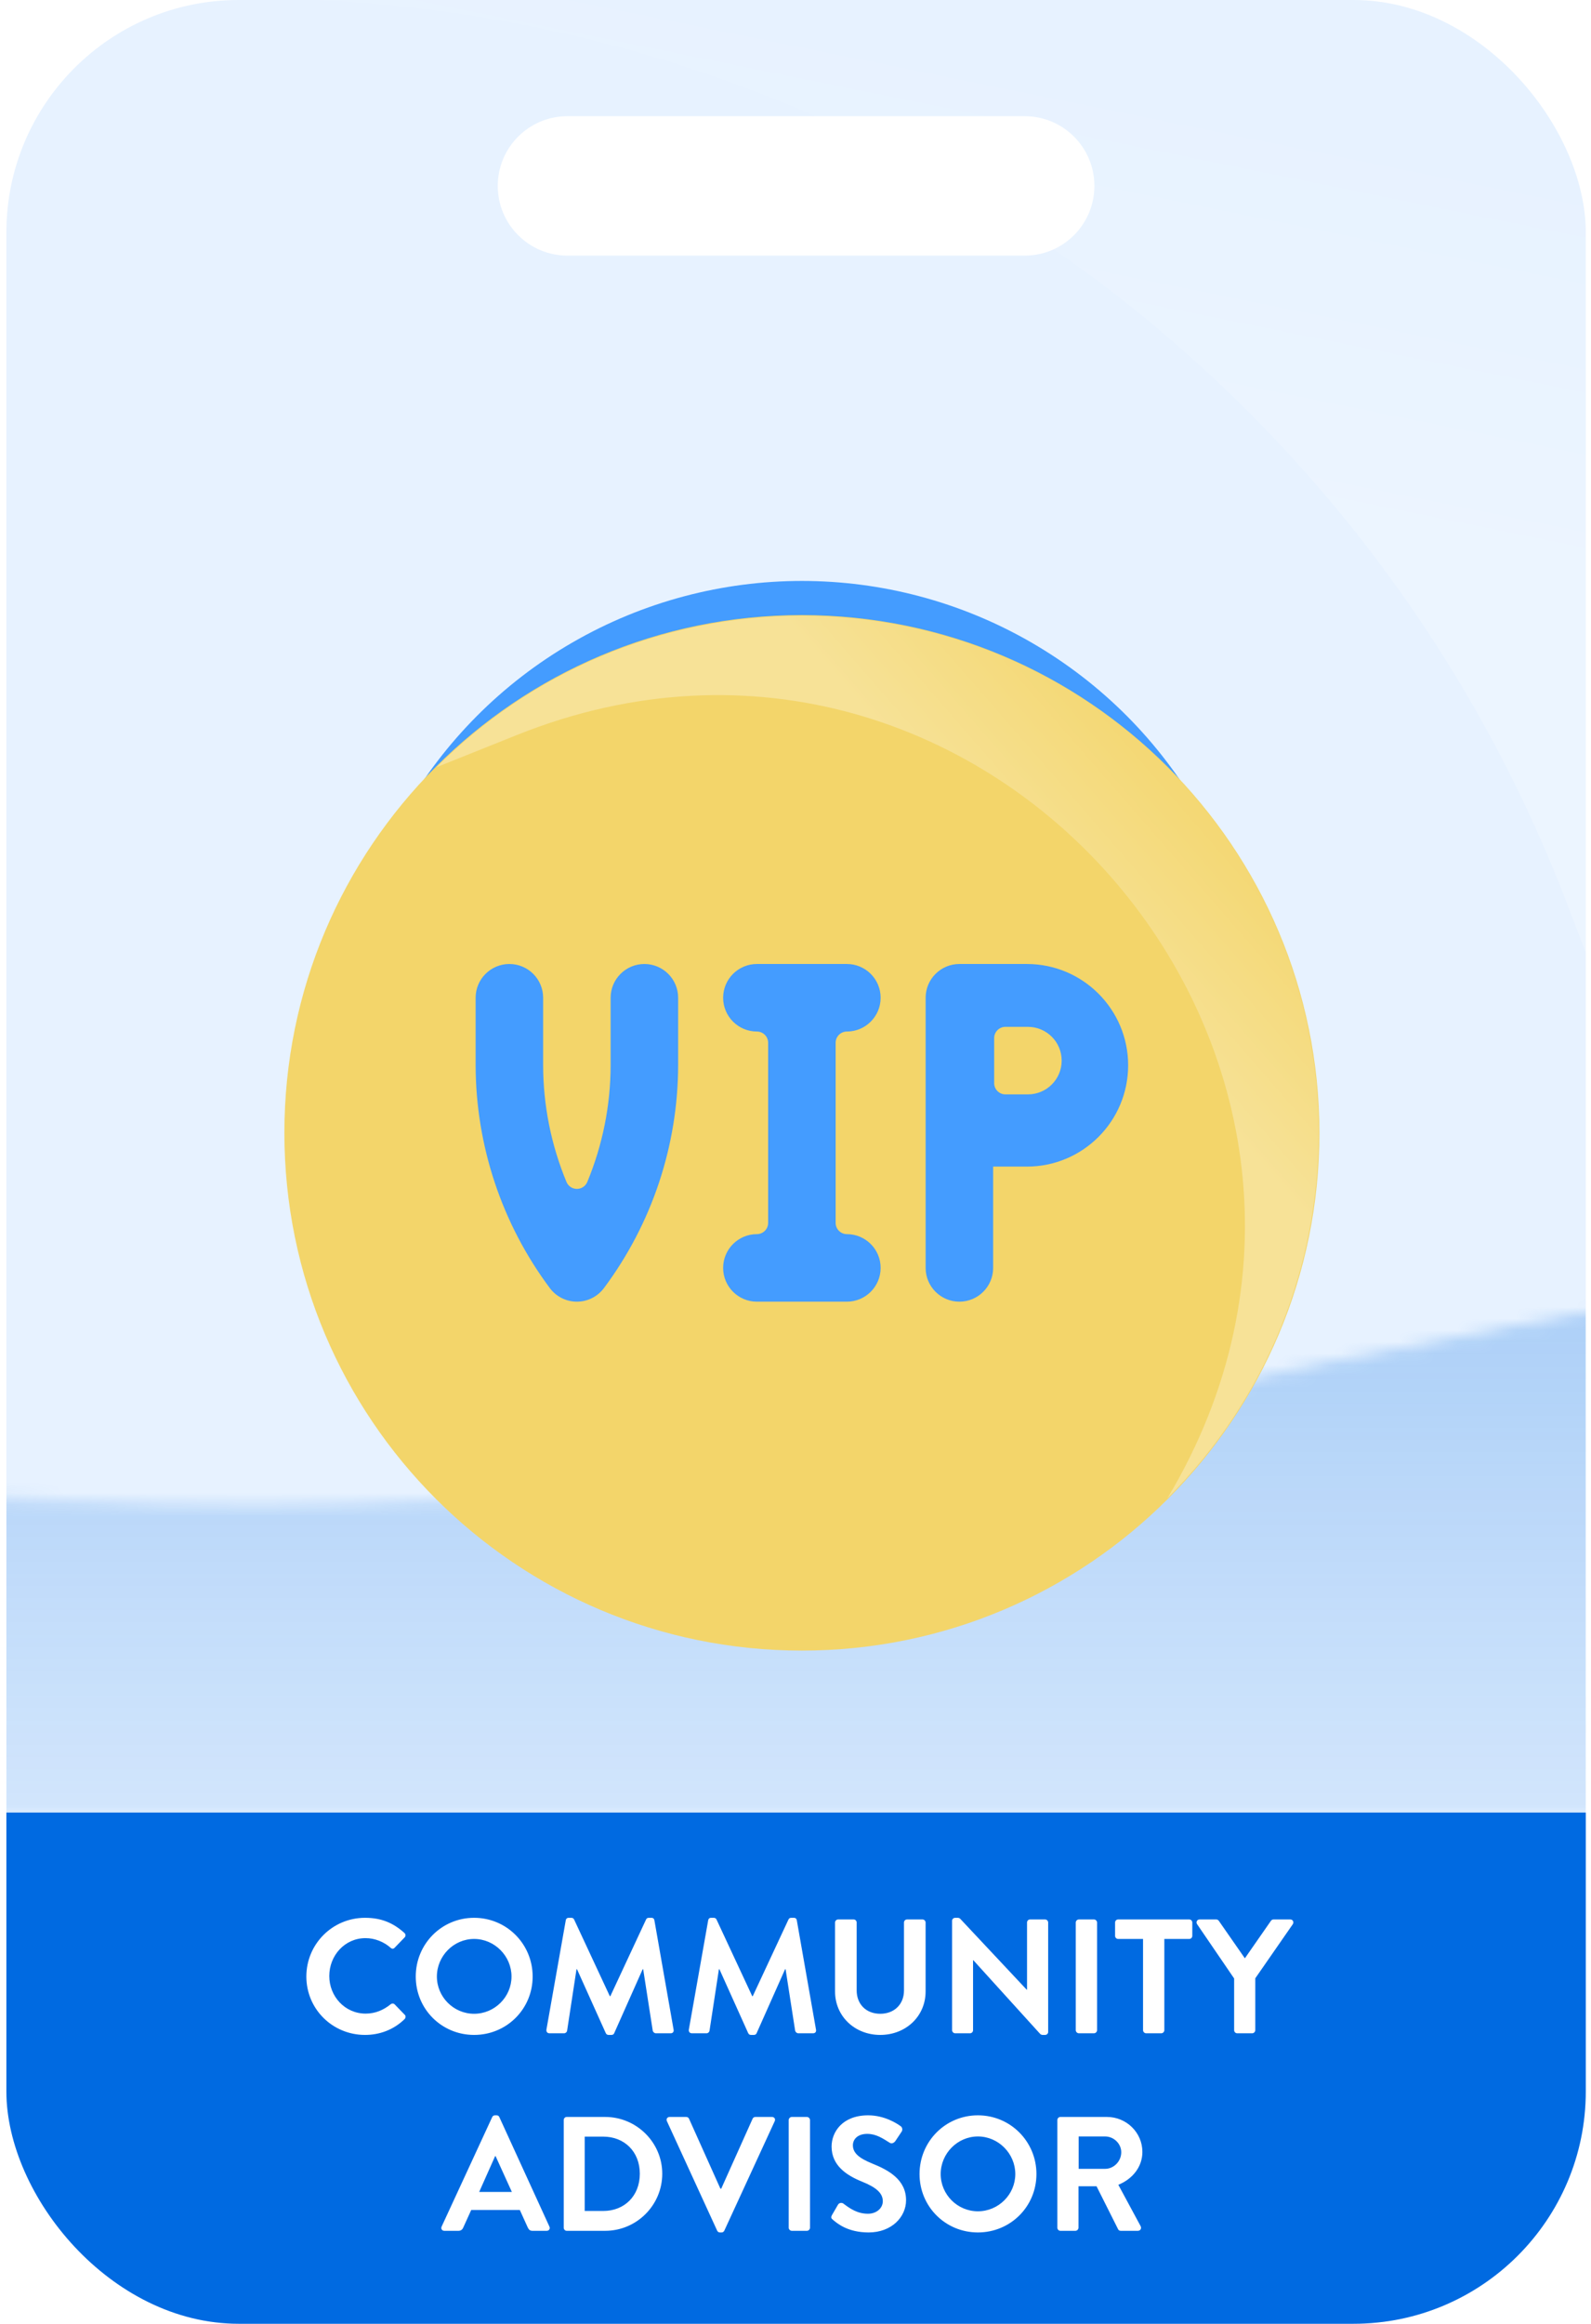
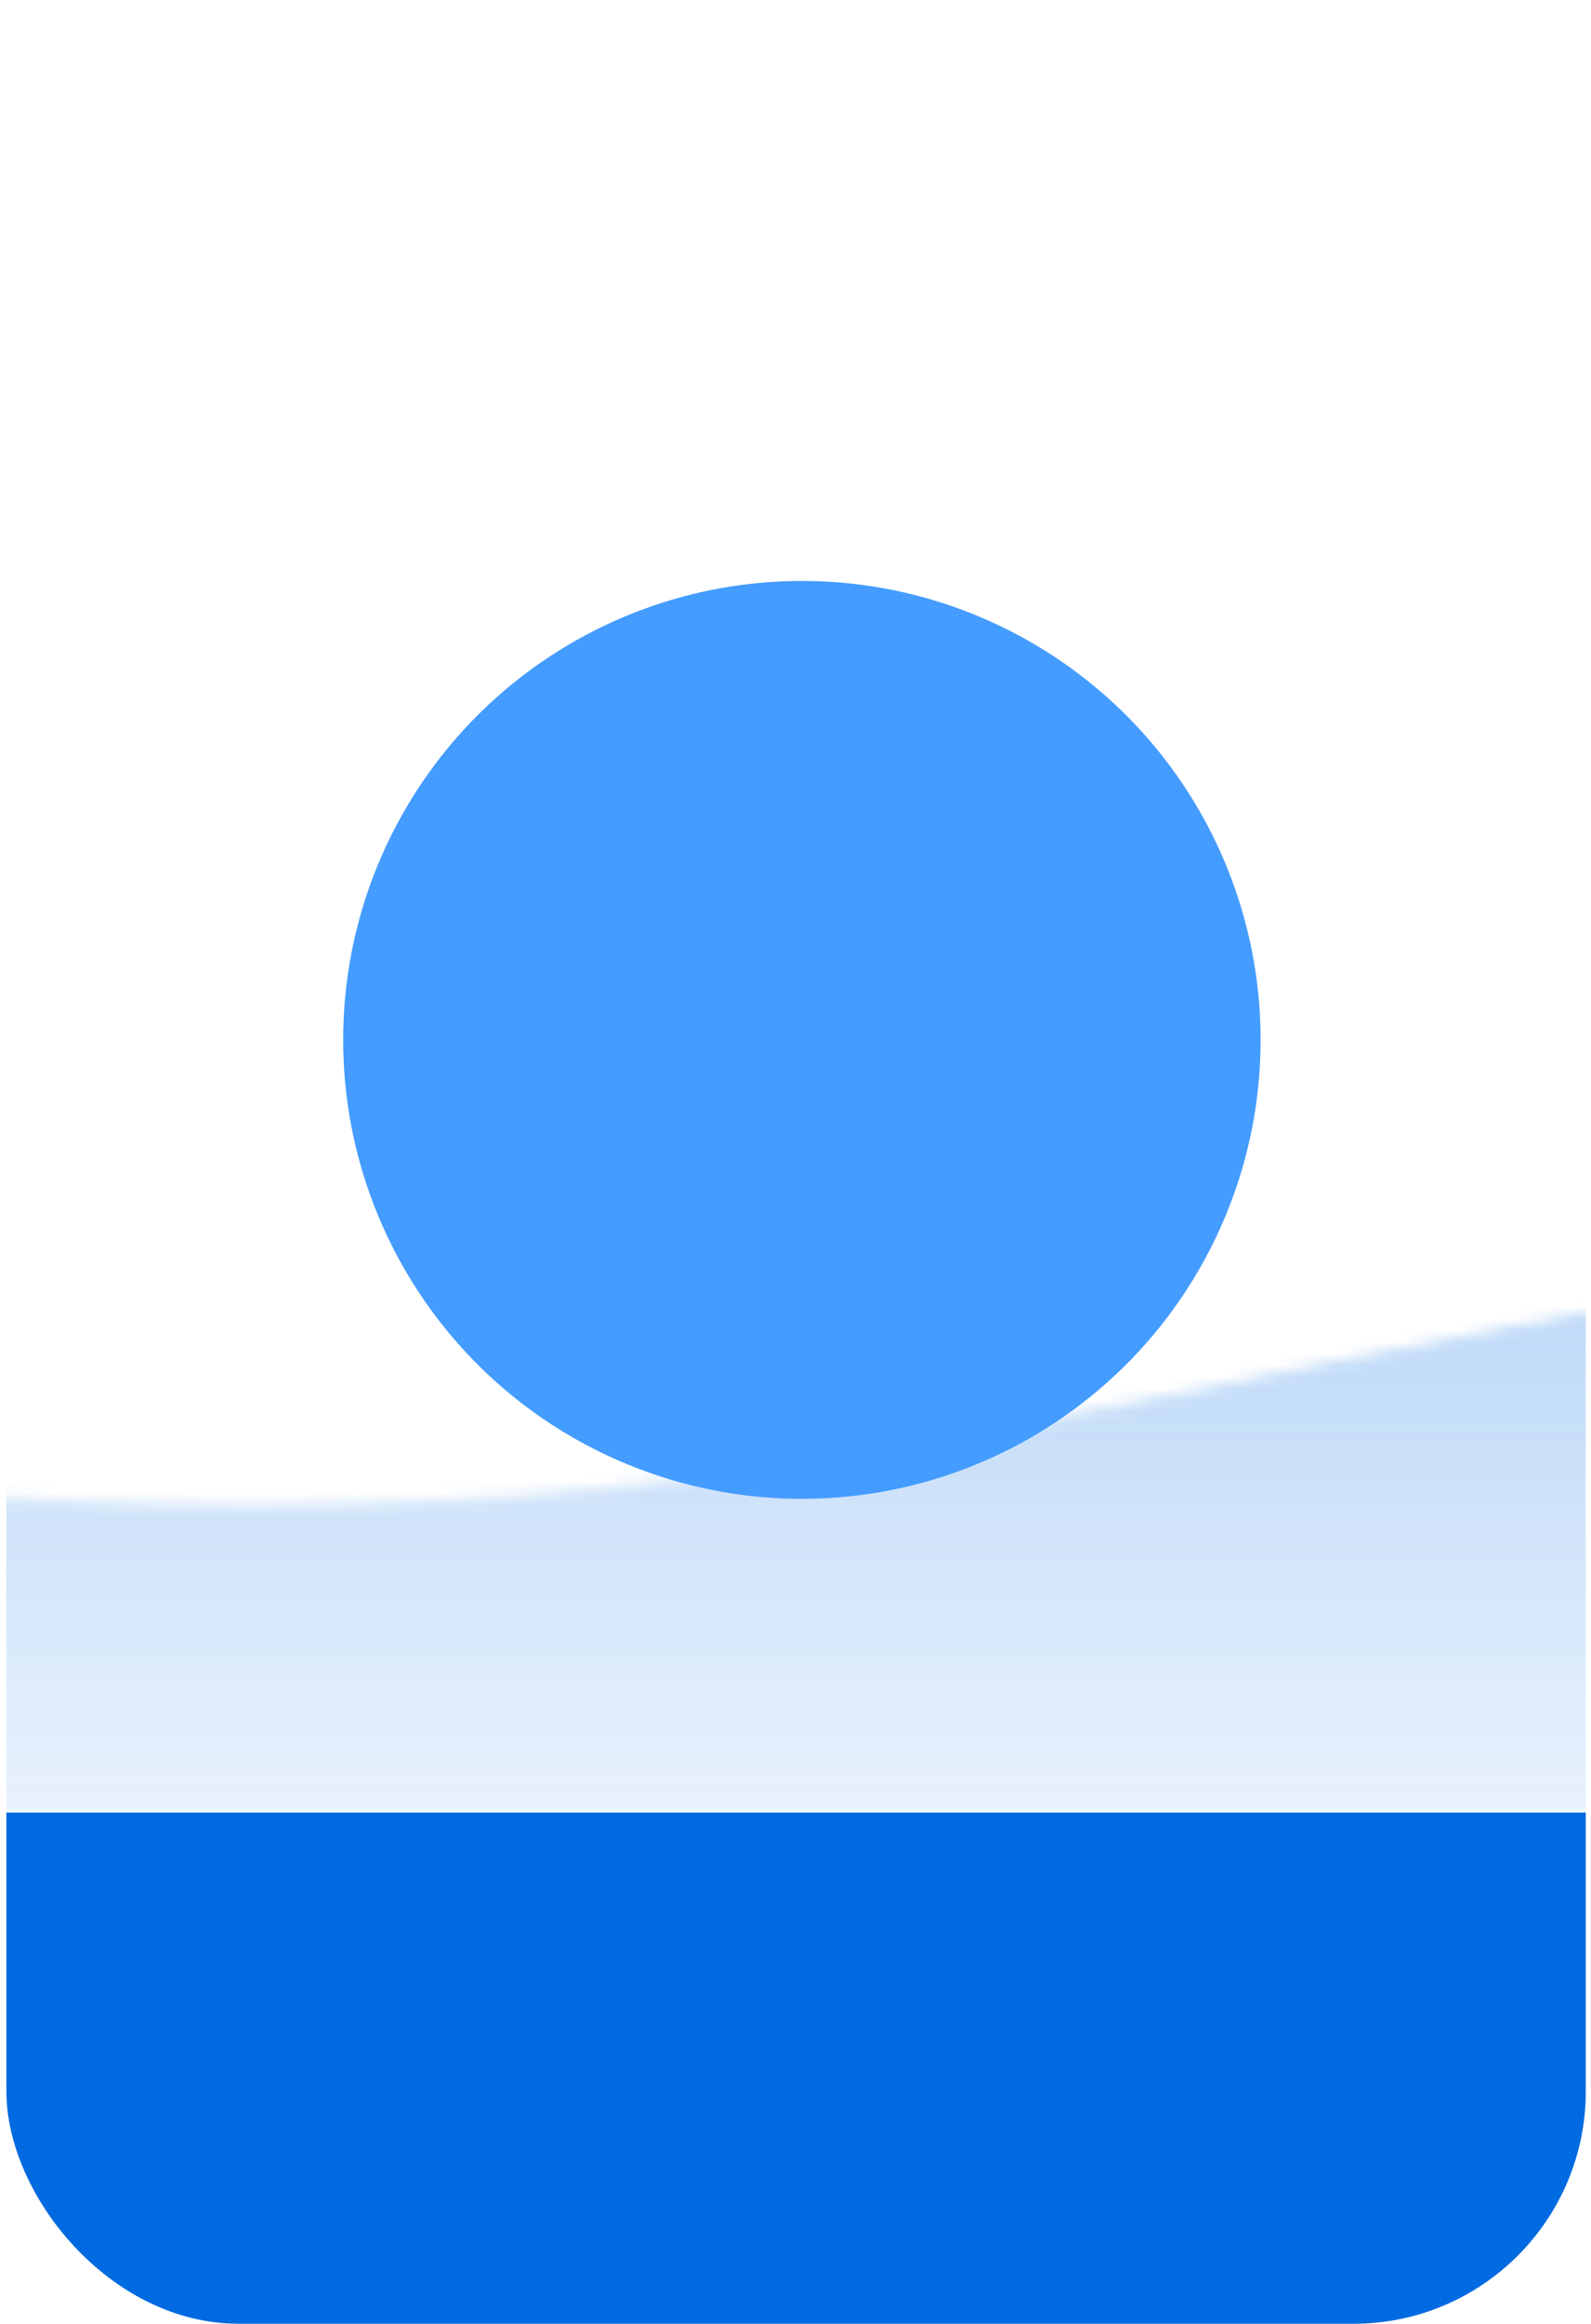
<svg xmlns="http://www.w3.org/2000/svg" width="137" height="200" viewBox="0 0 137 200" fill="none">
  <g clip-path="url(#clip0_17_4221)">
-     <path d="M116.55 0C127.596 1.54622e-06 136.55 8.954 136.55 20V180C136.55 191.046 127.596 200 116.55 200H20.55C9.504 200 0.55 191.046 0.55 180V20C0.55 8.954 9.504 4.50981e-07 20.55 0H116.55ZM48.861 10C45.548 10 42.861 12.686 42.861 16C42.861 19.314 45.548 22 48.861 22H88.239C91.552 22 94.239 19.314 94.239 16C94.239 12.686 91.552 10 88.239 10H48.861Z" fill="#E7F2FF" />
    <path d="M0.55 156H136.55V180C136.55 191.046 127.596 200 116.55 200H20.55C9.504 200 0.55 191.046 0.55 180V156Z" fill="#006AE1" />
-     <path d="M26.38 170.114C26.38 167.314 28.634 165.06 31.434 165.06C32.848 165.06 33.87 165.508 34.822 166.362C34.948 166.474 34.948 166.642 34.836 166.754L33.982 167.636C33.884 167.748 33.744 167.748 33.632 167.636C33.044 167.118 32.26 166.81 31.476 166.81C29.684 166.81 28.354 168.308 28.354 170.072C28.354 171.822 29.698 173.306 31.49 173.306C32.33 173.306 33.044 172.984 33.632 172.508C33.744 172.41 33.898 172.424 33.982 172.508L34.85 173.404C34.962 173.502 34.934 173.684 34.836 173.782C33.884 174.706 32.68 175.14 31.434 175.14C28.634 175.14 26.38 172.914 26.38 170.114ZM35.8 170.114C35.8 167.314 38.026 165.06 40.826 165.06C43.626 165.06 45.866 167.314 45.866 170.114C45.866 172.914 43.626 175.14 40.826 175.14C38.026 175.14 35.8 172.914 35.8 170.114ZM37.62 170.114C37.62 171.878 39.062 173.32 40.826 173.32C42.59 173.32 44.046 171.878 44.046 170.114C44.046 168.35 42.59 166.88 40.826 166.88C39.062 166.88 37.62 168.35 37.62 170.114ZM47.053 174.678L48.719 165.27C48.733 165.158 48.817 165.06 48.971 165.06H49.195C49.307 165.06 49.391 165.116 49.433 165.2L52.513 171.808C52.541 171.808 52.541 171.808 52.555 171.808L55.635 165.2C55.677 165.116 55.747 165.06 55.873 165.06H56.097C56.251 165.06 56.335 165.158 56.349 165.27L58.001 174.678C58.043 174.874 57.931 175 57.749 175H56.475C56.349 175 56.237 174.888 56.209 174.79L55.383 169.484C55.369 169.484 55.341 169.484 55.341 169.484L52.891 174.986C52.863 175.07 52.779 175.14 52.653 175.14H52.401C52.275 175.14 52.205 175.07 52.163 174.986L49.685 169.484C49.685 169.484 49.657 169.484 49.643 169.484L48.831 174.79C48.817 174.888 48.705 175 48.579 175H47.319C47.137 175 47.025 174.874 47.053 174.678ZM59.316 174.678L60.982 165.27C60.996 165.158 61.08 165.06 61.234 165.06H61.458C61.57 165.06 61.654 165.116 61.696 165.2L64.776 171.808C64.804 171.808 64.804 171.808 64.818 171.808L67.898 165.2C67.94 165.116 68.01 165.06 68.136 165.06H68.36C68.514 165.06 68.598 165.158 68.612 165.27L70.264 174.678C70.306 174.874 70.194 175 70.012 175H68.738C68.612 175 68.5 174.888 68.472 174.79L67.646 169.484C67.632 169.484 67.604 169.484 67.604 169.484L65.154 174.986C65.126 175.07 65.042 175.14 64.916 175.14H64.664C64.538 175.14 64.468 175.07 64.426 174.986L61.948 169.484C61.948 169.484 61.92 169.484 61.906 169.484L61.094 174.79C61.08 174.888 60.968 175 60.842 175H59.582C59.4 175 59.288 174.874 59.316 174.678ZM71.905 171.402V165.466C71.905 165.326 72.031 165.2 72.171 165.2H73.501C73.655 165.2 73.767 165.326 73.767 165.466V171.304C73.767 172.494 74.579 173.32 75.797 173.32C77.015 173.32 77.841 172.494 77.841 171.318V165.466C77.841 165.326 77.953 165.2 78.107 165.2H79.437C79.577 165.2 79.703 165.326 79.703 165.466V171.402C79.703 173.53 78.009 175.14 75.797 175.14C73.599 175.14 71.905 173.53 71.905 171.402ZM81.983 174.734V165.312C81.983 165.172 82.109 165.06 82.249 165.06H82.459C82.557 165.06 82.627 165.088 82.697 165.158L88.409 171.248H88.437V165.466C88.437 165.326 88.549 165.2 88.703 165.2H89.991C90.131 165.2 90.257 165.326 90.257 165.466V174.888C90.257 175.028 90.131 175.14 89.991 175.14H89.795C89.697 175.14 89.627 175.112 89.557 175.042L83.817 168.714H83.789V174.734C83.789 174.874 83.677 175 83.523 175H82.249C82.109 175 81.983 174.874 81.983 174.734ZM92.633 174.734V165.466C92.633 165.326 92.76 165.2 92.9 165.2H94.201C94.341 165.2 94.468 165.326 94.468 165.466V174.734C94.468 174.874 94.341 175 94.201 175H92.9C92.76 175 92.633 174.874 92.633 174.734ZM98.427 174.734V166.88H96.284C96.13 166.88 96.019 166.754 96.019 166.614V165.466C96.019 165.326 96.13 165.2 96.284 165.2H102.402C102.556 165.2 102.668 165.326 102.668 165.466V166.614C102.668 166.754 102.556 166.88 102.402 166.88H100.26V174.734C100.26 174.874 100.134 175 99.995 175H98.692C98.552 175 98.427 174.874 98.427 174.734ZM106.271 174.734V170.282L103.079 165.606C102.967 165.424 103.079 165.2 103.303 165.2H104.731C104.843 165.2 104.913 165.27 104.955 165.326L107.195 168.546L109.435 165.326C109.477 165.27 109.547 165.2 109.659 165.2H111.101C111.325 165.2 111.437 165.424 111.325 165.606L108.091 170.268V174.734C108.091 174.874 107.965 175 107.825 175H106.537C106.383 175 106.271 174.874 106.271 174.734ZM38.266 192C38.056 192 37.944 191.818 38.028 191.636L42.382 182.214C42.424 182.13 42.494 182.06 42.62 182.06H42.76C42.9 182.06 42.956 182.13 42.998 182.214L47.31 191.636C47.394 191.818 47.282 192 47.072 192H45.854C45.644 192 45.546 191.916 45.448 191.72L44.762 190.208H40.576L39.89 191.72C39.834 191.86 39.708 192 39.484 192H38.266ZM41.262 188.654H44.076L42.676 185.574H42.634L41.262 188.654ZM48.542 191.734V182.466C48.542 182.326 48.654 182.2 48.794 182.2H52.112C54.814 182.2 57.026 184.398 57.026 187.086C57.026 189.802 54.814 192 52.112 192H48.794C48.654 192 48.542 191.874 48.542 191.734ZM50.348 190.292H51.944C53.764 190.292 55.094 189.004 55.094 187.086C55.094 185.182 53.764 183.894 51.944 183.894H50.348V190.292ZM61.754 191.986L57.428 182.564C57.344 182.382 57.456 182.2 57.666 182.2H59.094C59.22 182.2 59.304 182.284 59.332 182.354L62.034 188.374H62.104L64.806 182.354C64.834 182.284 64.918 182.2 65.044 182.2H66.472C66.682 182.2 66.794 182.382 66.71 182.564L62.37 191.986C62.328 192.07 62.258 192.14 62.132 192.14H61.992C61.866 192.14 61.796 192.07 61.754 191.986ZM67.915 191.734V182.466C67.915 182.326 68.041 182.2 68.181 182.2H69.483C69.623 182.2 69.749 182.326 69.749 182.466V191.734C69.749 191.874 69.623 192 69.483 192H68.181C68.041 192 67.915 191.874 67.915 191.734ZM74.8 192.14C73.036 192.14 72.126 191.398 71.72 191.048C71.58 190.936 71.524 190.852 71.65 190.628L72.154 189.76C72.266 189.564 72.504 189.564 72.63 189.662C73.204 190.096 73.834 190.53 74.744 190.53C75.472 190.53 76.018 190.054 76.018 189.452C76.018 188.738 75.416 188.248 74.24 187.772C72.924 187.24 71.608 186.4 71.608 184.748C71.608 183.502 72.532 182.06 74.758 182.06C76.186 182.06 77.278 182.788 77.558 182.998C77.698 183.082 77.74 183.32 77.642 183.46L77.11 184.258C76.998 184.426 76.788 184.538 76.62 184.426C76.018 184.048 75.444 183.656 74.674 183.656C73.876 183.656 73.442 184.104 73.442 184.636C73.442 185.294 73.96 185.742 75.094 186.204C76.452 186.75 78.02 187.562 78.02 189.368C78.02 190.81 76.774 192.14 74.8 192.14ZM79.181 187.114C79.181 184.314 81.407 182.06 84.207 182.06C87.007 182.06 89.247 184.314 89.247 187.114C89.247 189.914 87.007 192.14 84.207 192.14C81.407 192.14 79.181 189.914 79.181 187.114ZM81.001 187.114C81.001 188.878 82.443 190.32 84.207 190.32C85.971 190.32 87.427 188.878 87.427 187.114C87.427 185.35 85.971 183.88 84.207 183.88C82.443 183.88 81.001 185.35 81.001 187.114ZM91.048 191.734V182.466C91.048 182.326 91.16 182.2 91.314 182.2H95.318C96.998 182.2 98.37 183.544 98.37 185.21C98.37 186.498 97.516 187.548 96.298 188.038L98.216 191.594C98.314 191.776 98.216 192 97.978 192H96.508C96.382 192 96.312 191.93 96.284 191.874L94.422 188.164H92.868V191.734C92.868 191.874 92.742 192 92.602 192H91.314C91.16 192 91.048 191.874 91.048 191.734ZM92.882 186.666H95.164C95.906 186.666 96.55 186.022 96.55 185.238C96.55 184.496 95.906 183.88 95.164 183.88H92.882V186.666Z" fill="white" />
    <mask id="mask0_17_4221" style="mask-type:alpha" maskUnits="userSpaceOnUse" x="-89" y="108" width="409" height="49">
      <path fill-rule="evenodd" clip-rule="evenodd" d="M-88.447 117.155L-65.667 121.039C-43.228 124.924 2.332 132.694 47.551 128.809C92.77 124.924 138.33 109.385 183.549 108.09C228.768 106.795 274.328 119.745 296.767 126.219L319.547 132.694V156.002H296.767C274.328 156.002 228.768 156.002 183.549 156.002C138.33 156.002 92.77 156.002 47.551 156.002C2.332 156.002 -43.228 156.002 -65.667 156.002H-88.447V117.155Z" fill="white" />
      <path fill-rule="evenodd" clip-rule="evenodd" d="M-88.447 117.155L-65.667 121.039C-43.228 124.924 2.332 132.694 47.551 128.809C92.77 124.924 138.33 109.385 183.549 108.09C228.768 106.795 274.328 119.745 296.767 126.219L319.547 132.694V156.002H296.767C274.328 156.002 228.768 156.002 183.549 156.002C138.33 156.002 92.77 156.002 47.551 156.002C2.332 156.002 -43.228 156.002 -65.667 156.002H-88.447V117.155Z" stroke="url(#paint0_linear_17_4221)" />
    </mask>
    <g mask="url(#mask0_17_4221)">
      <path opacity="0.3" d="M-88.447 42.731C-88.447 38.313 -84.865 34.731 -80.447 34.731H311.547C315.965 34.731 319.547 38.313 319.547 42.731V148.002C319.547 152.42 315.965 156.002 311.547 156.002H-80.447C-84.865 156.002 -88.447 152.42 -88.447 148.002V42.731Z" fill="url(#paint1_linear_17_4221)" />
    </g>
    <circle cx="69.05" cy="89.5" r="39.5" fill="#449CFF" />
    <g filter="url(#filter0_d_17_4221)">
-       <path d="M88.514 80.378H86.577C86.042 80.378 85.608 80.812 85.608 81.347V85.222C85.608 85.757 86.042 86.191 86.577 86.191H88.514C90.119 86.191 91.42 84.889 91.42 83.284C91.42 81.679 90.119 80.378 88.514 80.378Z" fill="#F3D56A" />
-       <path d="M69.05 44.938C93.65 44.965 113.585 64.9 113.612 89.5C113.612 114.111 93.661 134.062 69.05 134.062C44.439 134.062 24.488 114.111 24.488 89.5C24.488 64.889 44.439 44.938 69.05 44.938ZM55.487 74.969C53.882 74.969 52.581 76.27 52.581 77.875V83.688C52.575 87.133 51.892 90.545 50.571 93.728C50.421 94.09 50.067 94.326 49.675 94.326C49.283 94.326 48.929 94.09 48.779 93.728C47.458 90.545 46.775 87.133 46.769 83.688V77.875C46.769 76.27 45.468 74.969 43.862 74.969C42.257 74.969 40.956 76.27 40.956 77.875V83.688C40.97 90.602 43.212 97.329 47.35 102.869C47.899 103.601 48.76 104.031 49.675 104.031C50.59 104.031 51.451 103.601 52 102.869C56.138 97.329 58.38 90.602 58.394 83.688V77.875C58.394 76.27 57.093 74.969 55.487 74.969ZM65.175 74.969C63.57 74.969 62.269 76.27 62.269 77.875C62.269 79.48 63.57 80.781 65.175 80.781C65.71 80.781 66.144 81.215 66.144 81.75V97.25C66.144 97.785 65.71 98.219 65.175 98.219C63.57 98.219 62.269 99.52 62.269 101.125C62.269 102.73 63.57 104.031 65.175 104.031H72.925C74.53 104.031 75.831 102.73 75.831 101.125C75.831 99.52 74.53 98.219 72.925 98.219C72.39 98.219 71.956 97.785 71.956 97.25V81.75C71.956 81.215 72.39 80.781 72.925 80.781C74.53 80.781 75.831 79.48 75.831 77.875C75.831 76.27 74.53 74.969 72.925 74.969H65.175ZM82.612 74.969C81.007 74.969 79.706 76.27 79.706 77.875V101.125C79.706 102.73 81.007 104.031 82.612 104.031C84.218 104.031 85.519 102.73 85.519 101.125V92.406H88.425C93.24 92.406 97.144 88.503 97.144 83.688C97.144 78.872 93.24 74.969 88.425 74.969H82.612Z" fill="#F3D56A" />
-       <path d="M100.516 120.966C117.895 103.588 117.895 75.412 100.516 58.034C83.138 40.655 54.962 40.655 37.584 58.034L44.521 55.256C85.023 39.041 122.951 83.55 100.516 120.966Z" fill="url(#paint2_linear_17_4221)" />
-     </g>
+       </g>
    <path d="M116.55 0C127.595 0 136.55 8.954 136.55 20V82L134.958 77.834C126.047 54.517 110.421 35.083 90.741 21.452C92.805 20.503 94.239 18.42 94.239 16C94.239 12.686 91.553 10 88.239 10H70.209C56.801 4.145 42.215 0.668 27.05 0H116.55Z" fill="url(#paint3_linear_17_4221)" />
  </g>
  <defs>
    <filter id="filter0_d_17_4221" x="2.487" y="30.938" width="133.125" height="133.125" filterUnits="userSpaceOnUse" color-interpolation-filters="sRGB">
      <feFlood flood-opacity="0" result="BackgroundImageFix" />
      <feColorMatrix in="SourceAlpha" type="matrix" values="0 0 0 0 0 0 0 0 0 0 0 0 0 0 0 0 0 0 127 0" result="hardAlpha" />
      <feMorphology radius="2" operator="dilate" in="SourceAlpha" result="effect1_dropShadow_17_4221" />
      <feOffset dy="8" />
      <feGaussianBlur stdDeviation="10" />
      <feComposite in2="hardAlpha" operator="out" />
      <feColorMatrix type="matrix" values="0 0 0 0 0 0 0 0 0 0.02 0 0 0 0 0.075 0 0 0 0.08 0" />
      <feBlend mode="normal" in2="BackgroundImageFix" result="effect1_dropShadow_17_4221" />
      <feBlend mode="normal" in="SourceGraphic" in2="effect1_dropShadow_17_4221" result="shape" />
    </filter>
    <linearGradient id="paint0_linear_17_4221" x1="115.55" y1="108" x2="115.55" y2="156.002" gradientUnits="userSpaceOnUse">
      <stop stop-color="#006AE1" />
      <stop offset="1" stop-color="#006AE1" stop-opacity="0" />
    </linearGradient>
    <linearGradient id="paint1_linear_17_4221" x1="117.937" y1="99.782" x2="117.937" y2="163.984" gradientUnits="userSpaceOnUse">
      <stop stop-color="#006AE1" />
      <stop offset="1" stop-color="#006AE1" stop-opacity="0.2" />
    </linearGradient>
    <linearGradient id="paint2_linear_17_4221" x1="89.05" y1="69.5" x2="104.55" y2="56" gradientUnits="userSpaceOnUse">
      <stop stop-color="white" stop-opacity="0.3" />
      <stop offset="1" stop-color="white" stop-opacity="0" />
    </linearGradient>
    <linearGradient id="paint3_linear_17_4221" x1="76.05" y1="35.875" x2="82.683" y2="3.197" gradientUnits="userSpaceOnUse">
      <stop stop-color="white" stop-opacity="0.2" />
      <stop offset="1" stop-color="white" stop-opacity="0" />
    </linearGradient>
    <clipPath id="clip0_17_4221">
      <rect x="0.55" width="136" height="200" rx="20" fill="white" />
    </clipPath>
  </defs>
</svg>